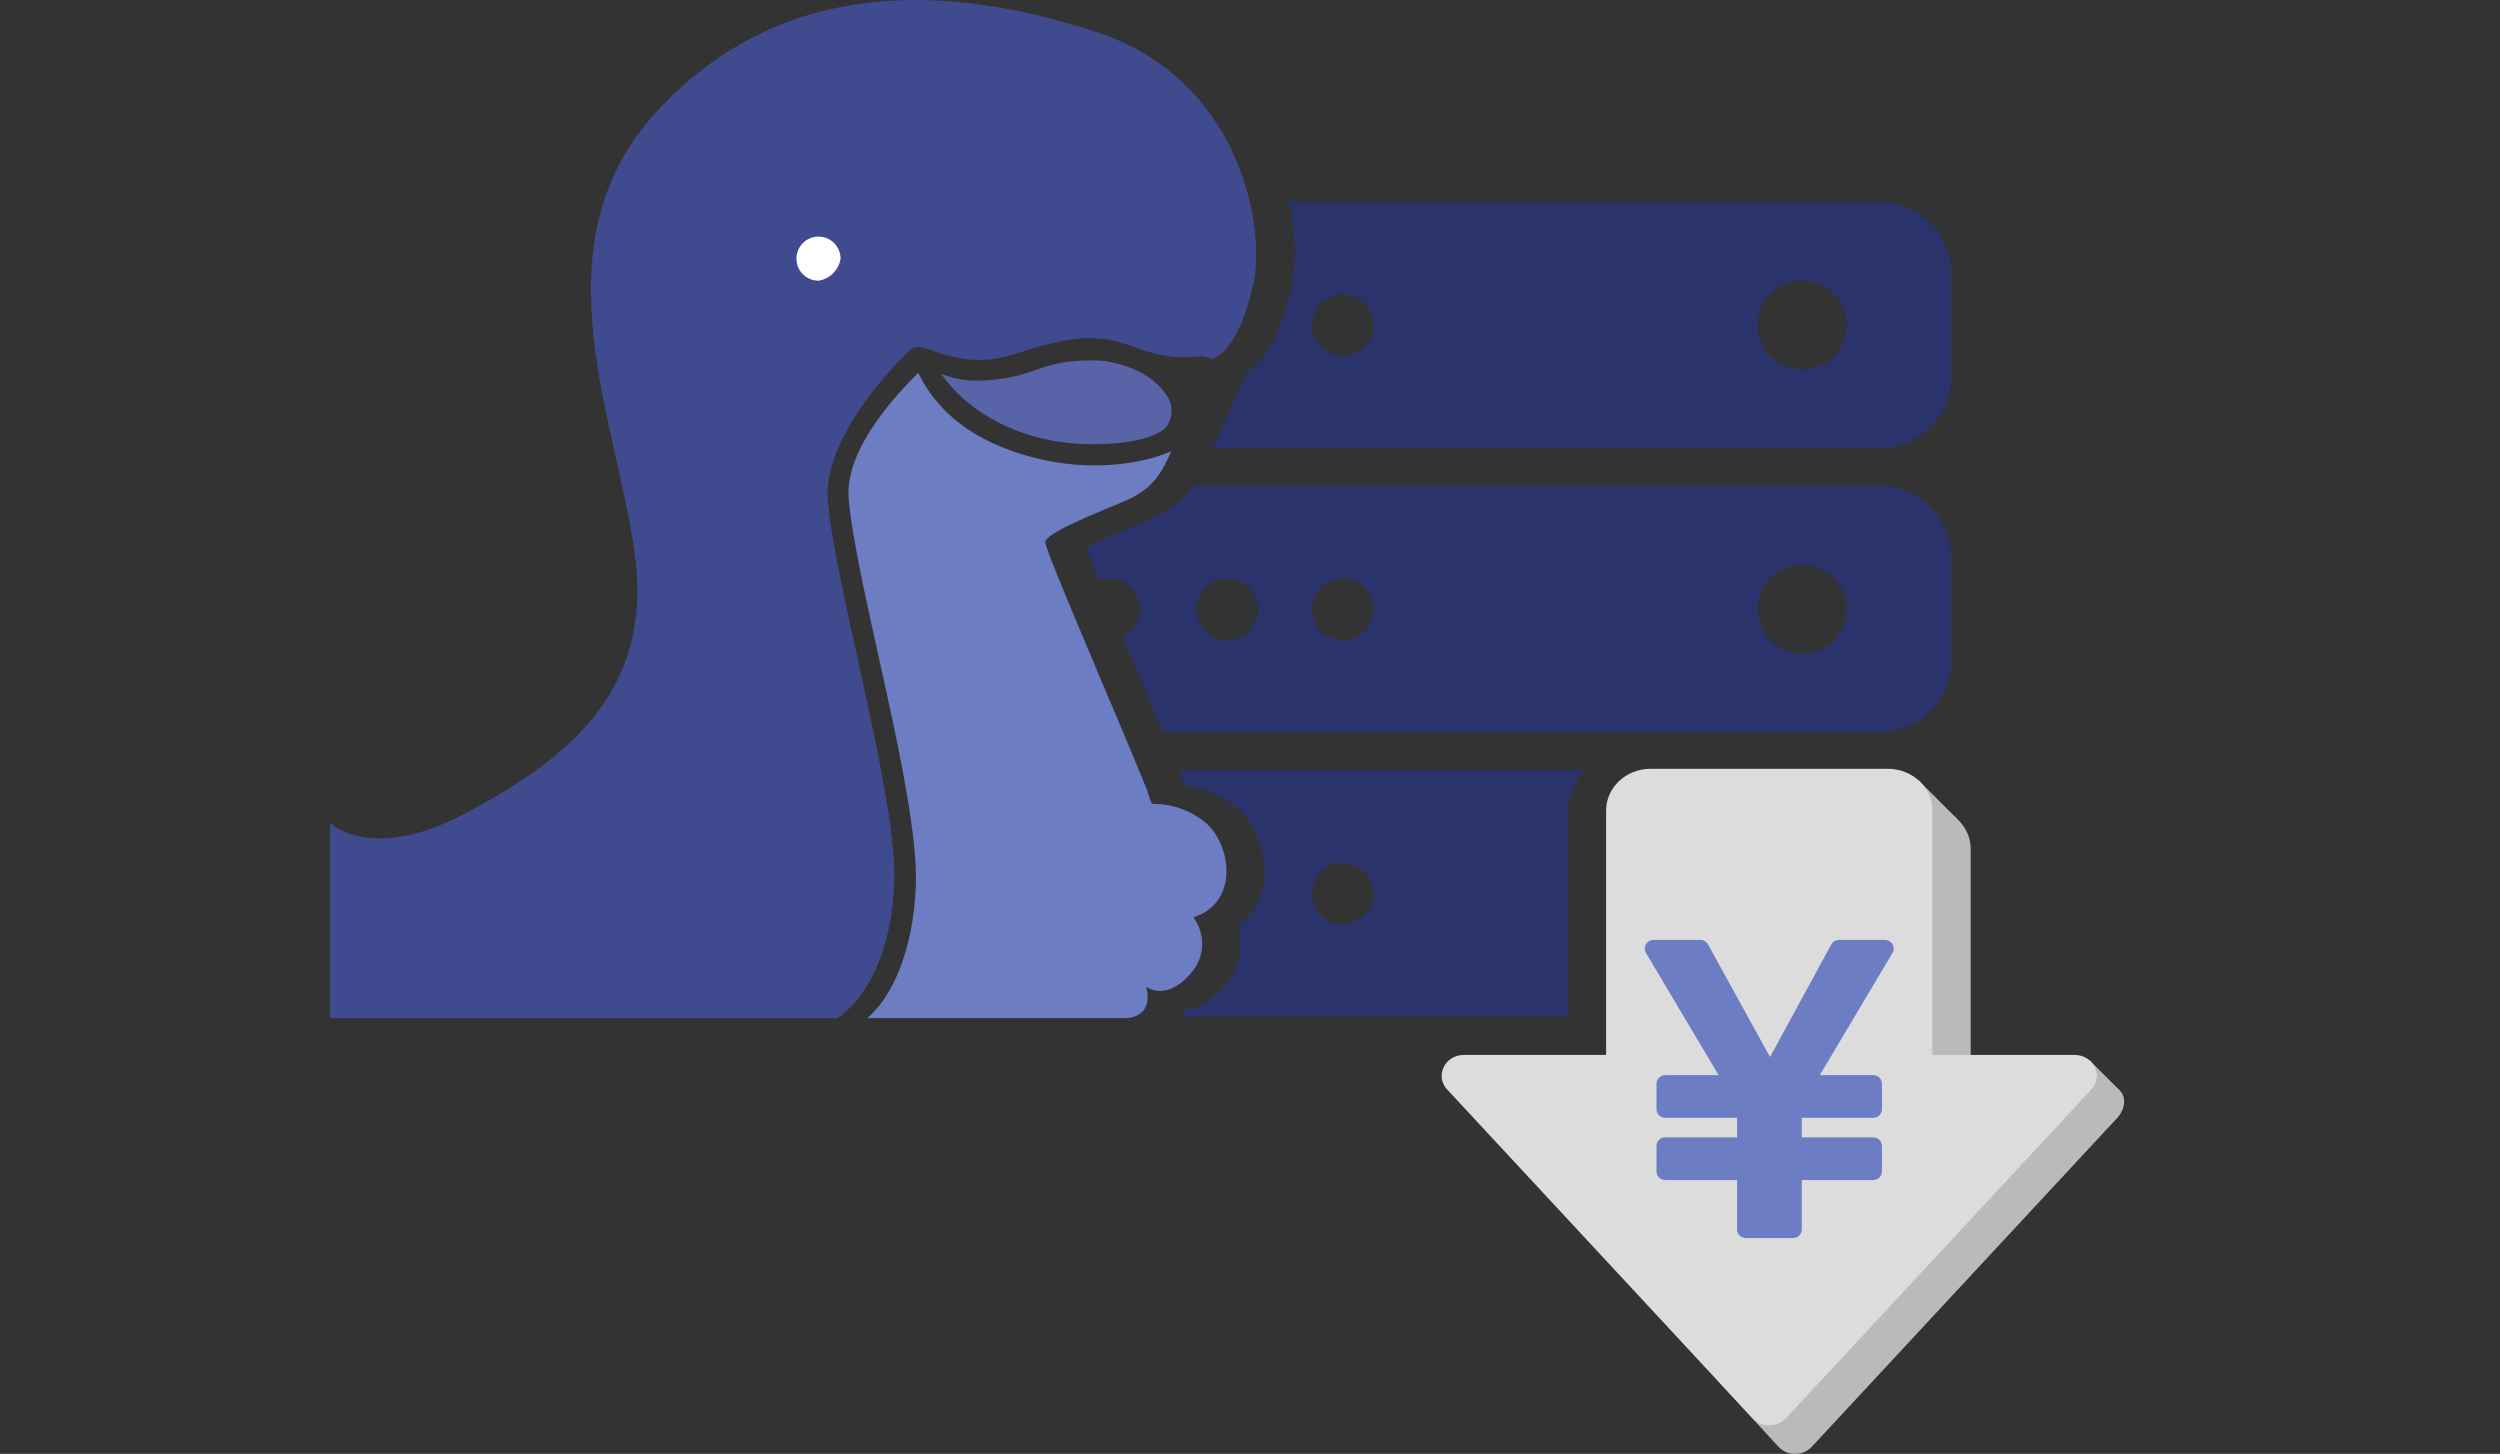
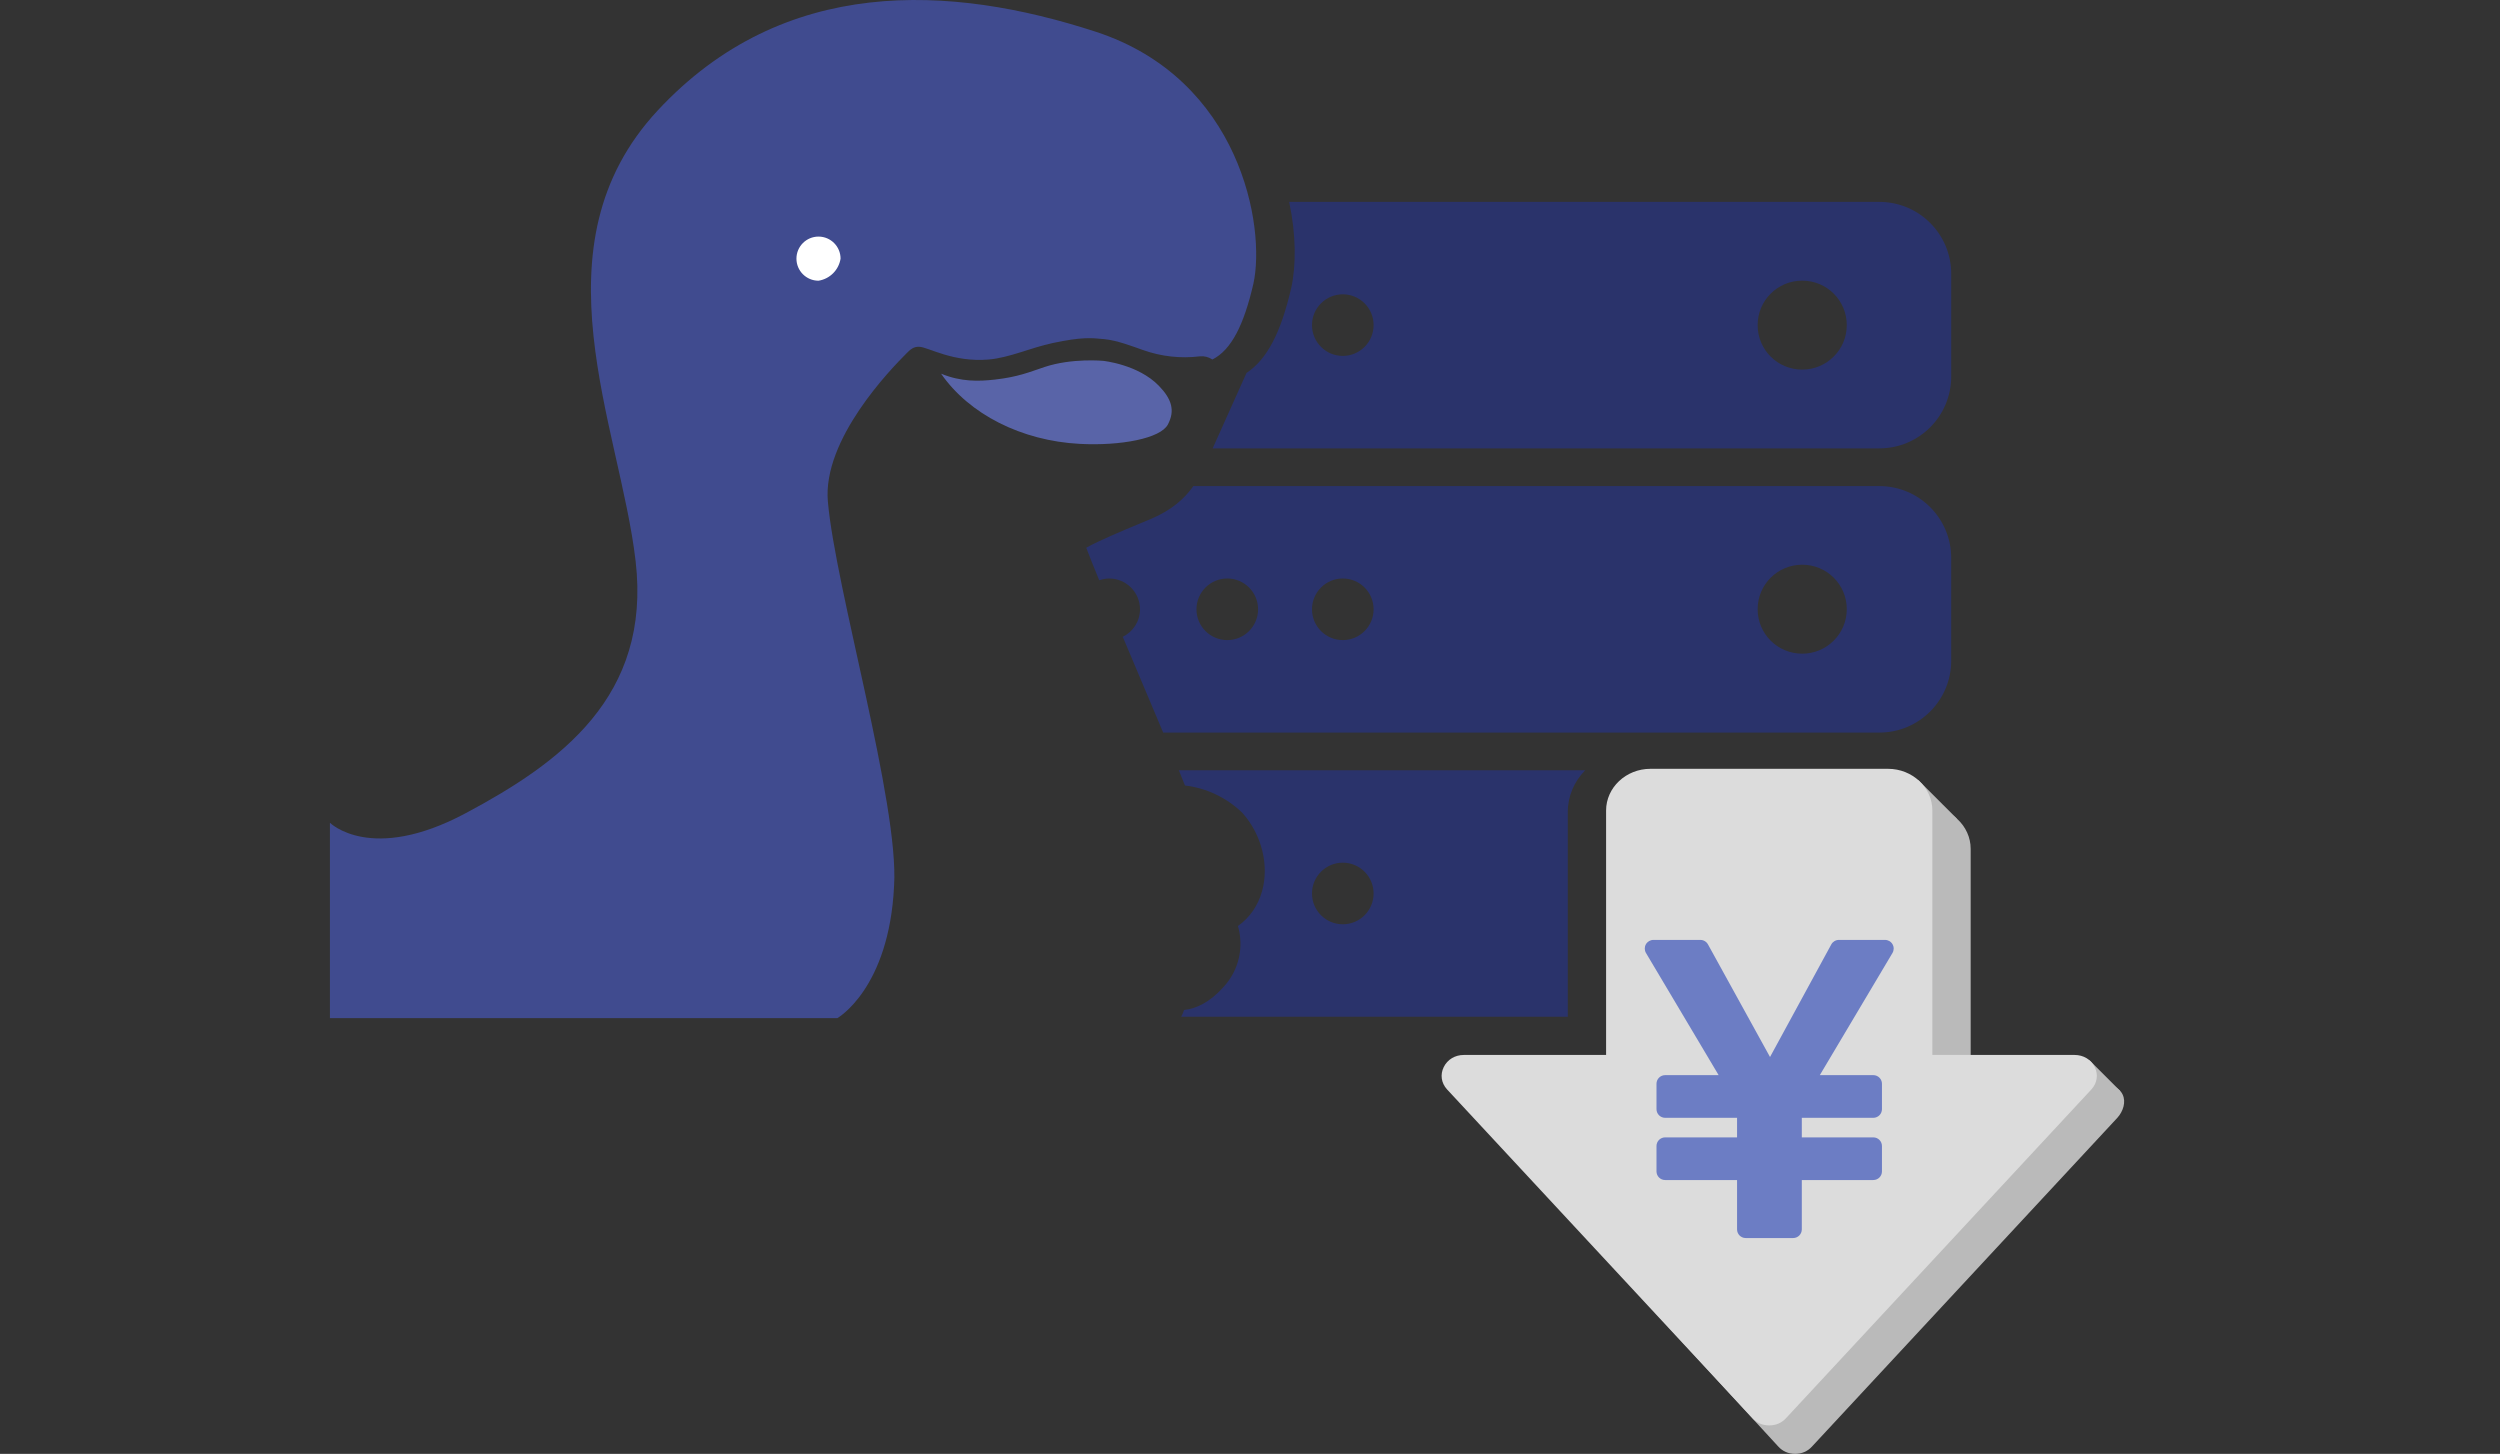
<svg xmlns="http://www.w3.org/2000/svg" viewBox="0 0 370 215.168" width="370" height="215.168">
  <rect x="0" y="0" width="370" height="215.168" fill="#333333" stroke="none" />
  <defs>
    <style>.a{fill:#6c7dc4}.b{fill:#404b8f}.c{fill:#2a336b}.d{fill:#fff}.e{fill:#dcdcdc}.e,.f{fill-rule:evenodd}.g{fill:#c16ca7}.f{fill:#bababa}.h{fill:#5964a8}</style>
  </defs>
-   <path class="a" d="M178.958,122.233c3.731,4.197,3.731,11.66-2.333,13.526,1.888,2.545,1.692,6.075-.466,8.395-3.731,4.197-6.53,1.867-6.53,1.867,0,0,1.398,4.197-2.799,4.663h-38.485c3.591-2.968,6.867-9.903,7.21-19.829.354-13.587-8.89-44.248-9.952-57.087-.617-7.466,7.502-15.794,10.31-18.593,1.778,3.708,5.438,8.633,13.953,11.605,12.562,4.384,22.286.676,23.496-.044-1.387,3.23-2.731,5.665-6.996,7.467-4.266,1.802-11.66,4.663-11.66,6.064s12.594,30.32,14.934,36.38c.466.932.466,1.864.932,2.333,3.117-.046,6.128,1.125,8.395,3.265" />
  <path class="h" d="M159.772,65.692c6.142.328,11.996-.819,13.074-2.864s.597-3.739-1.335-5.733c-3.07-3.167-8.244-3.689-8.244-3.689,0,0-4.618-.441-8.671.911-2.326.776-3.93,1.476-7.391,1.866-2.391.27-4.973.336-7.924-.878,4.159,6.019,11.922,9.93,20.491,10.387Z" />
  <path class="b" d="M185.497,42.012c-1.398,6.064-3.265,9.795-6.064,11.194-.547-.37-1.207-.535-1.864-.466-2.833.344-5.706.025-8.395-.932-1.675-.586-3.867-1.44-5.772-1.619s-3.23-.344-7.599.58c-3.244.686-6.418,2.183-9.493,2.44-5.239.438-8.823-1.78-10.217-1.886-.91-.069-1.442.488-1.911.954-2.333,2.333-12.448,12.727-11.66,21.921,1.094,12.756,10.562,44.83,9.802,56.898-.73,15.247-8.395,19.588-8.395,19.588H48.829v-28.915s6.064,6.064,20.057-1.398c13.993-7.462,27.517-17.258,25.186-37.323-2.331-20.066-15.386-46.641,3.265-66.697C115.989-3.708,140.714-2.299,162.169,4.698c21.455,6.996,25.186,28.917,23.329,37.314" />
  <path class="d" d="M124.404,38.28c0-1.803-1.462-3.265-3.265-3.265-1.803,0-3.265,1.462-3.265,3.265s1.462,3.265,3.265,3.265c1.681-.266,2.999-1.584,3.265-3.265" />
  <path class="g" d="M181.793,122.233,181.801,122.244,181.802,122.244,181.793,122.233" />
  <path class="c" d="M170.304,76.814c-.561.237-1.175.492-1.819.76-2.039.847-5.888,2.445-7.721,3.494.419,1.117,1.099,2.811,1.921,4.815.465-.16.956-.265,1.475-.265,2.518,0,4.559,2.041,4.559,4.559,0,1.793-1.044,3.328-2.549,4.073,1.059,2.518,2.122,5.031,3.053,7.234,1.055,2.494,2.051,4.849,2.928,6.937h105.989c5.875,0,10.638-4.763,10.638-10.638v-15.204c0-5.875-4.763-10.638-10.638-10.638h-101.52c-1.33,1.875-3.212,3.563-6.317,4.875ZM266.727,83.578c3.656,0,6.596,2.935,6.596,6.583s-2.967,6.583-6.596,6.583c-3.656,0-6.596-2.935-6.596-6.583s2.941-6.583,6.596-6.583ZM198.734,85.616c2.518,0,4.559,2.041,4.559,4.559s-2.041,4.559-4.559,4.559-4.559-2.041-4.559-4.559,2.041-4.559,4.559-4.559ZM181.637,85.616c2.518,0,4.559,2.041,4.559,4.559s-2.041,4.559-4.559,4.559-4.559-2.041-4.559-4.559,2.041-4.559,4.559-4.559Z" />
  <path class="c" d="M191.099,42.624c-1.53,6.635-3.593,10.575-6.616,12.57l-5.01,11.166h98.669c5.875,0,10.638-4.763,10.638-10.638v-15.204c0-5.875-4.763-10.638-10.638-10.638h-87.347c1.044,4.884,1.041,9.422.305,12.745ZM266.727,41.536c3.656,0,6.596,2.935,6.596,6.583s-2.967,6.583-6.596,6.583c-3.656,0-6.596-2.935-6.596-6.583s2.941-6.583,6.596-6.583ZM198.734,43.557c2.518,0,4.559,2.041,4.559,4.559s-2.041,4.559-4.559,4.559-4.559-2.041-4.559-4.559,2.041-4.559,4.559-4.559Z" />
  <g>
    <path class="f" d="M309.243,156.919,313.837,161.508,311.48,163.089,306.572,159.919,309.243,156.919" />
    <path class="f" d="M283.899,115.447,289.627,121.169,286.763,122.244,281.855,119.073,283.899,115.447" />
    <path class="f" d="M263.178,214.079l-43.358-47.19c-.848-.939-1.027-2.178-.477-3.295.55-1.117,1.67-1.791,2.979-1.791h21.049s0-36.174,0-36.174c0-3.401,2.949-6.175,6.565-6.175h35.158c3.616,0,6.565,2.774,6.565,6.175v36.174s19.214-1.462,19.214-1.462c1.309,0,2.788.613,3.264,1.624.55,1.117.085,2.523-.762,3.463l-45.193,48.652c-.646.715-1.504,1.089-2.502,1.089s-1.856-.374-2.501-1.089Z" />
    <path class="e" d="M259.344,209.871l-45.193-48.652c-.848-.939-1.027-2.178-.477-3.295s1.67-1.791,2.979-1.791h21.049s0-36.174,0-36.174c0-3.401,2.949-6.175,6.565-6.175h35.158c3.616,0,6.565,2.774,6.565,6.175v36.174s21.049,0,21.049,0c1.309,0,2.429.673,2.979,1.791.55,1.117.37,2.356-.477,3.295l-45.193,48.652c-.646.715-1.504,1.089-2.502,1.089s-1.856-.374-2.501-1.089Z" />
  </g>
  <path class="a" d="M258.366,183.231c-.707,0-1.281-.573-1.281-1.281v-7.304h-10.643c-.707,0-1.281-.573-1.281-1.281v-3.752c0-.707.573-1.281,1.281-1.281h10.643v-2.895h-10.643c-.707,0-1.281-.573-1.281-1.281v-3.753c0-.707.573-1.281,1.281-1.281h7.916l-10.752-18.078c-.235-.396-.24-.888-.013-1.288.228-.4.653-.648,1.113-.648h6.95c.466,0,.896.254,1.122.662,0,0,6.35,11.511,9.185,16.669,2.811-5.155,9.066-16.662,9.066-16.662.224-.412.656-.669,1.125-.669h6.83c.461,0,.885.247,1.113.648.228.4.223.892-.013,1.288l-10.752,18.078h7.916c.707,0,1.281.573,1.281,1.281v3.753c0,.707-.573,1.281-1.281,1.281h-10.582v2.895h10.582c.707,0,1.281.573,1.281,1.281v3.752c0,.707-.573,1.281-1.281,1.281h-10.582v7.304c0,.707-.573,1.281-1.281,1.281h-7.021Z" />
  <path class="c" d="M175.243,149.478c-.103.335-.254.67-.432,1.002h57.221v-30.305c0-2.391.983-4.561,2.574-6.175h-60.135c.238.586.443,1.099.606,1.516.121.257.219.504.3.735,3.127.376,6.044,1.737,8.371,3.933l.175.181c2.814,3.175,3.938,7.703,2.862,11.534-.605,2.159-1.838,3.918-3.57,5.148.903,3.105.164,6.556-2.146,9.038-2.028,2.282-4.062,3.203-5.826,3.393ZM198.734,127.676c2.518,0,4.559,2.041,4.559,4.559s-2.041,4.559-4.559,4.559-4.559-2.041-4.559-4.559,2.041-4.559,4.559-4.559Z" />
</svg>